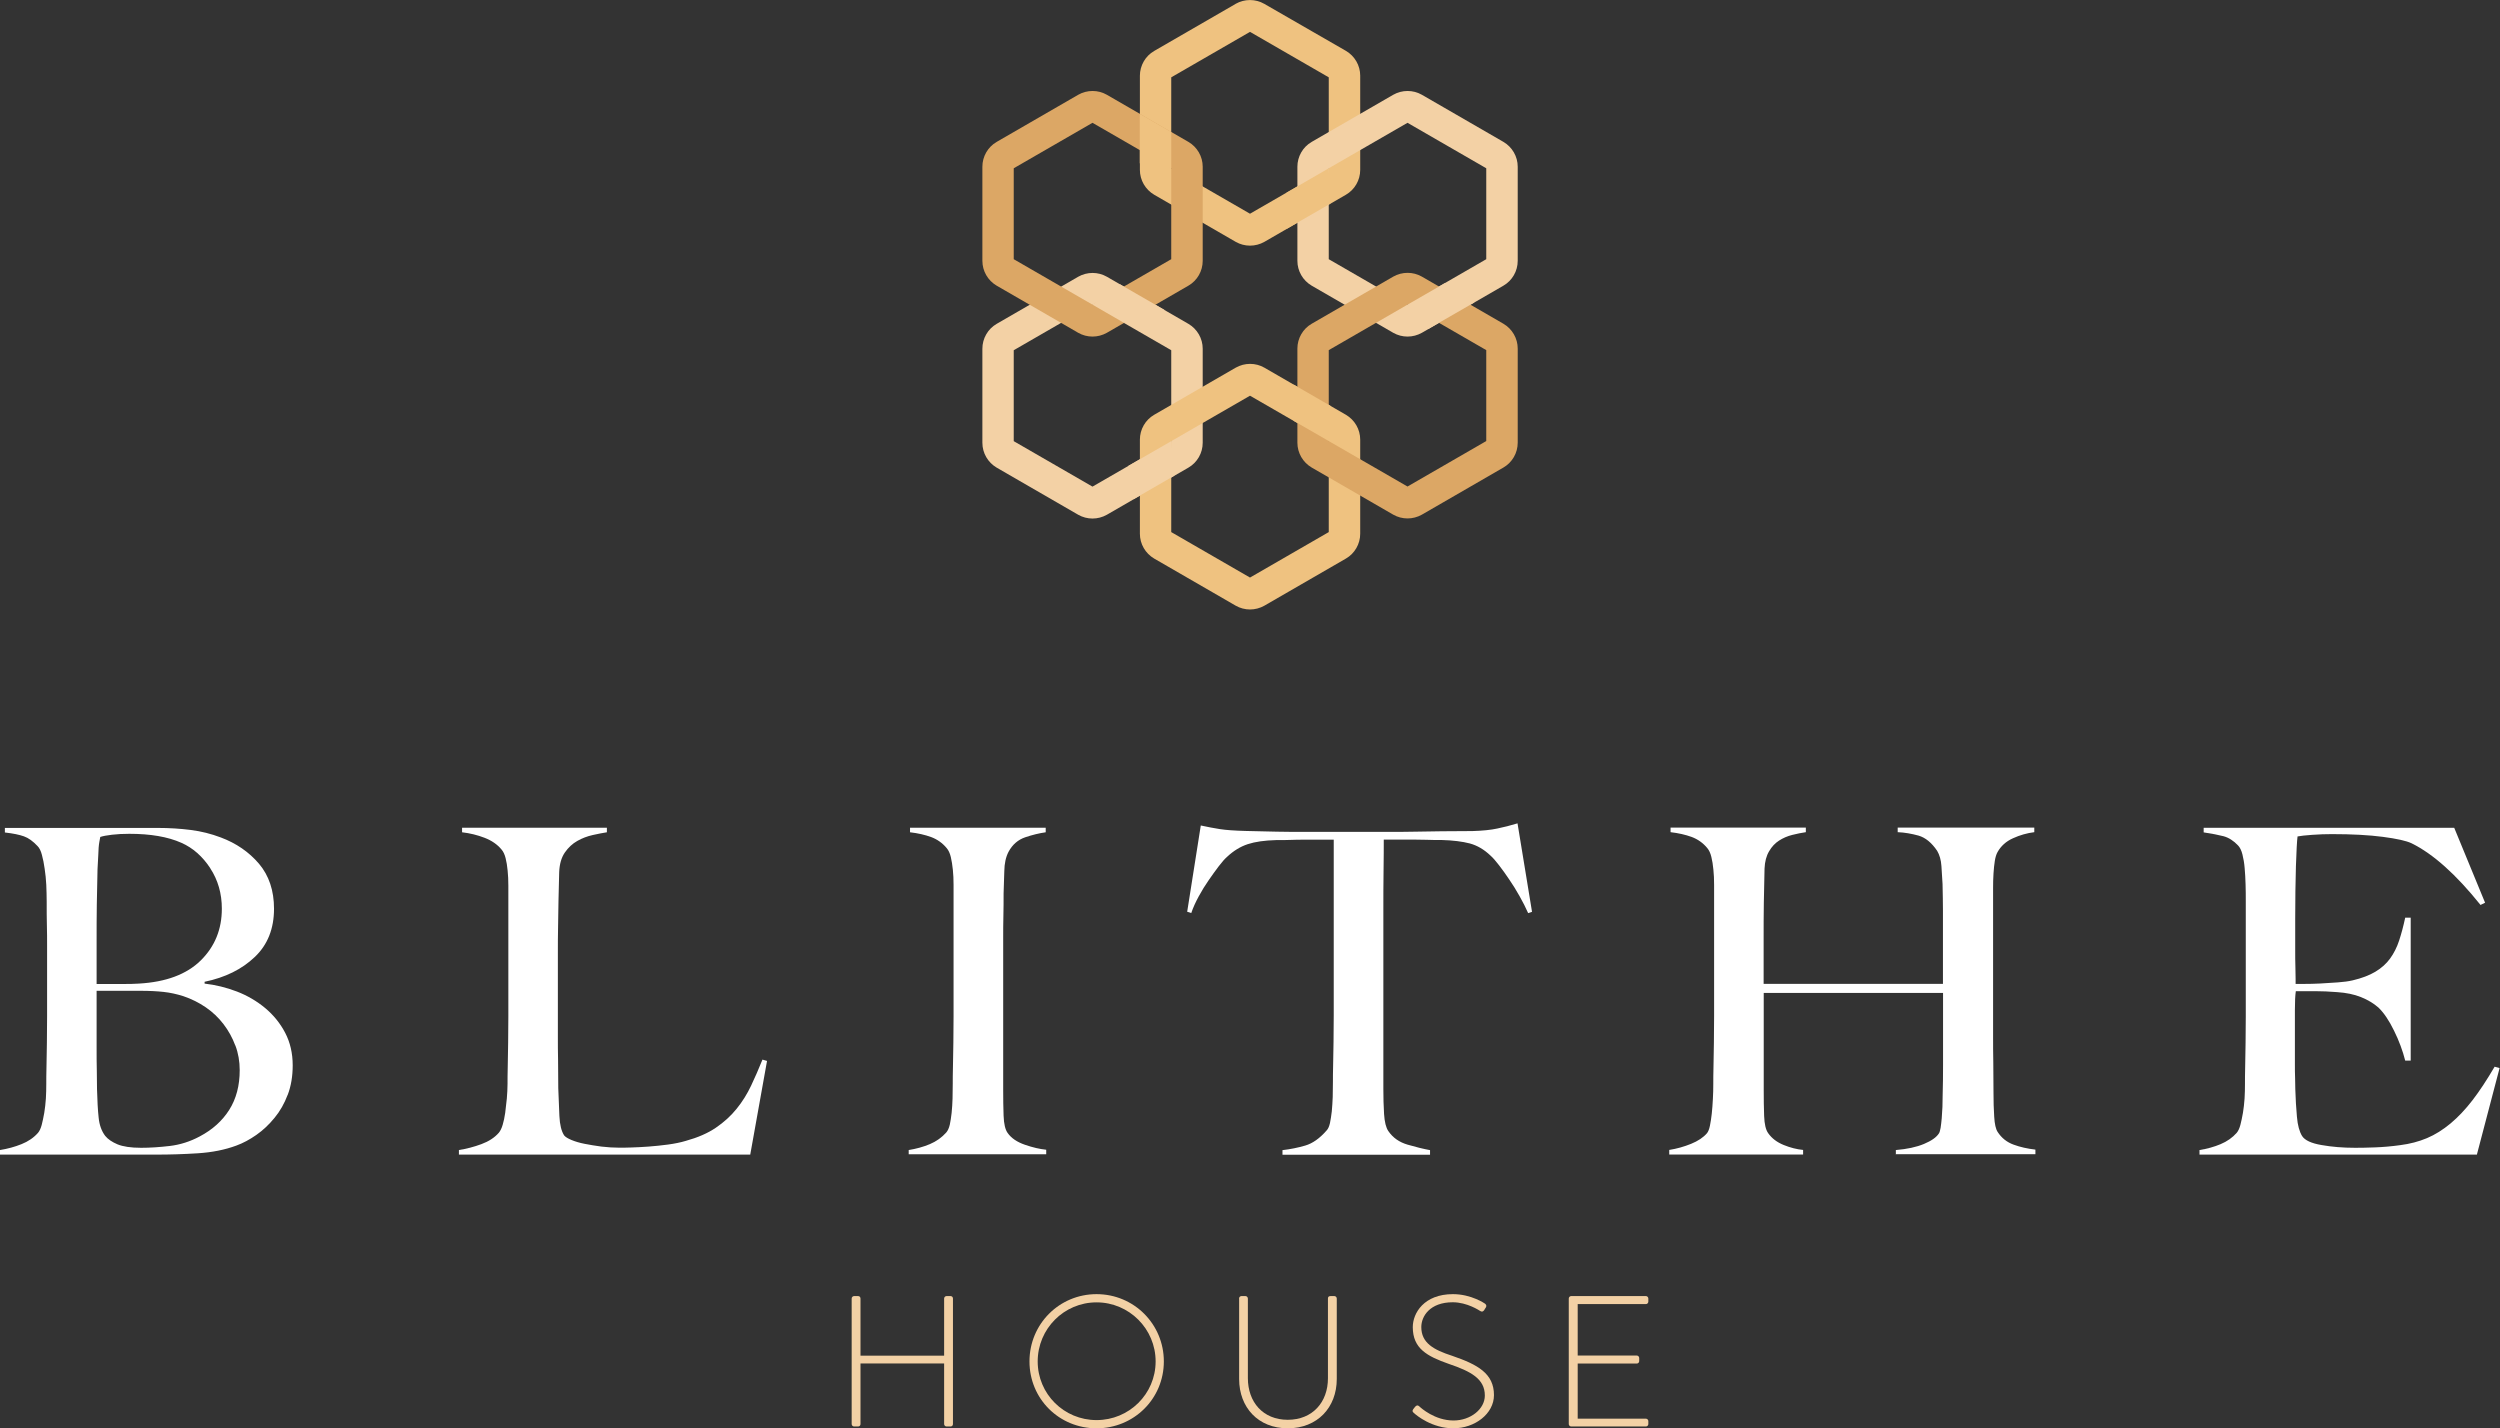
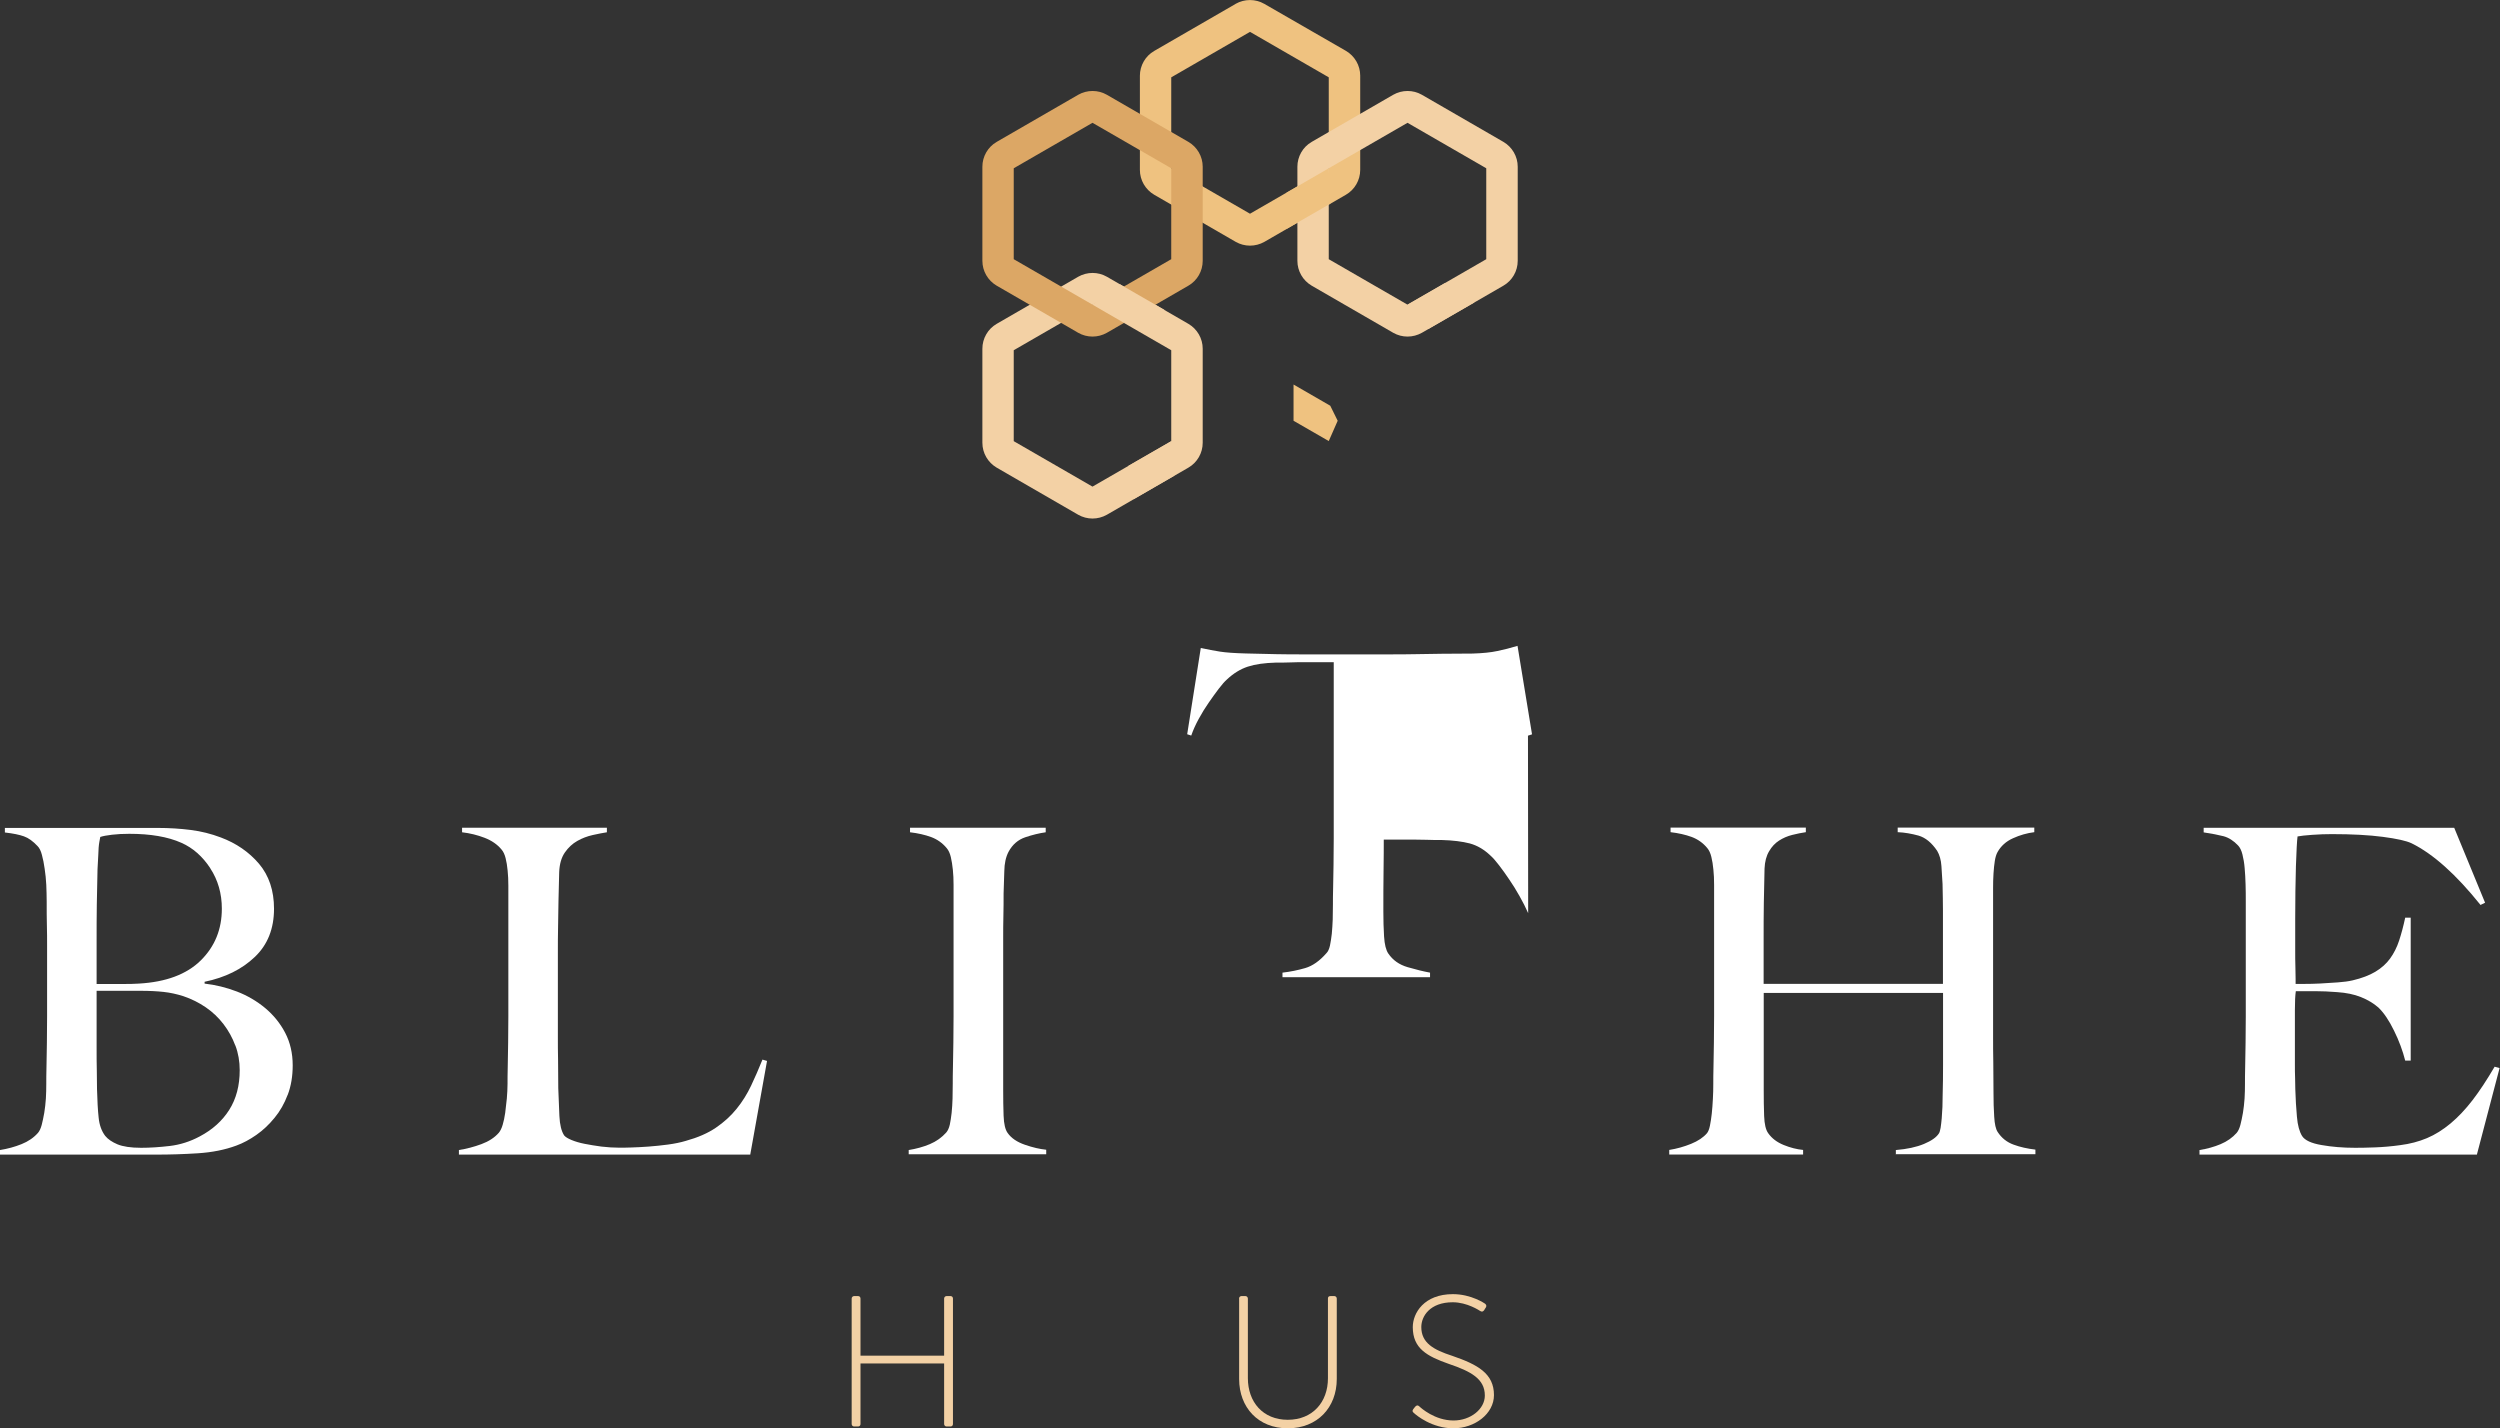
<svg xmlns="http://www.w3.org/2000/svg" id="Layer_2" viewBox="0 0 246.34 140.74">
  <rect x="0" y="0" width="246.34" height="140.74" fill="#333333" stroke="none" />
  <defs>
    <style>.cls-1{fill:#efc280;}.cls-1,.cls-2,.cls-3,.cls-4{stroke-width:0px;}.cls-2{fill:#fff;}.cls-3{fill:#dca765;}.cls-4{fill:#f3d1a5;}</style>
  </defs>
  <g id="Layer_1-2">
    <path class="cls-2" d="m28.35,107.87c-.33.87-.76,1.63-1.3,2.28-.54.66-1.13,1.22-1.79,1.68-.66.46-1.31.81-1.97,1.05-1.13.42-2.4.67-3.8.76-1.4.09-2.76.13-4.07.13H0v-.45c.74-.12,1.45-.31,2.12-.58.67-.27,1.21-.64,1.63-1.12.15-.18.27-.44.36-.78.09-.34.17-.74.25-1.18.07-.45.13-.92.16-1.41.03-.49.04-.98.04-1.45,0-.42,0-.98.02-1.7.01-.72.03-1.5.04-2.35.01-.85.02-1.72.02-2.62v-6.93c0-.66,0-1.33-.02-2.01-.02-.69-.02-1.48-.02-2.37,0-.54-.02-1.08-.04-1.63-.03-.55-.08-1.08-.16-1.59-.07-.51-.16-.96-.27-1.36-.1-.4-.25-.69-.43-.87-.45-.48-.89-.8-1.34-.96-.45-.16-1.07-.29-1.88-.38v-.45h15.07c1.13,0,2.21.07,3.24.2s2.02.38,2.97.74c1.52.57,2.77,1.43,3.76,2.59.98,1.16,1.48,2.64,1.48,4.43,0,1.97-.63,3.56-1.9,4.76-1.27,1.21-2.91,2.02-4.94,2.44v.18c1.07.12,2.13.38,3.18.78,1.04.4,1.97.95,2.79,1.63.82.69,1.48,1.5,1.97,2.44.49.94.74,2.01.74,3.2,0,1.07-.16,2.04-.49,2.91Zm-7.63-22.32c-.76-1.16-1.71-2-2.84-2.5-1.34-.6-3.06-.89-5.14-.89-.63,0-1.19.03-1.7.09-.51.06-.89.13-1.16.22-.03.18-.06.34-.09.49s-.05.34-.07.56c-.02.22-.03.5-.04.83-.02.33-.04.76-.07,1.3-.03,1.04-.05,2.19-.07,3.44-.02,1.25-.02,2.45-.02,3.58v4.29h2.5c.68,0,1.24-.01,1.65-.04,2.68-.15,4.72-.91,6.11-2.28,1.39-1.37,2.08-3.07,2.08-5.1,0-1.49-.38-2.82-1.14-3.98Zm2.46,17.46c-.28-.76-.67-1.46-1.16-2.1-.49-.64-1.07-1.19-1.74-1.65-.67-.46-1.41-.83-2.21-1.1-.66-.21-1.3-.35-1.95-.42-.64-.07-1.39-.11-2.26-.11h-4.34v5.59c0,.84,0,1.6.02,2.3.01.7.02,1.3.02,1.81.03,1.13.08,2.07.16,2.79.07.73.29,1.34.65,1.81.27.33.67.6,1.21.83.54.22,1.31.34,2.33.34.86,0,1.8-.06,2.82-.18,1.01-.12,2-.43,2.95-.94,1.25-.66,2.22-1.53,2.91-2.62.69-1.09,1.03-2.39,1.03-3.91,0-.86-.14-1.68-.43-2.44Z" />
    <path class="cls-2" d="m73.93,113.77h-28.71v-.45c.75-.12,1.48-.31,2.21-.58.73-.27,1.3-.64,1.72-1.12.15-.18.28-.44.38-.78.1-.34.19-.74.25-1.18.06-.45.11-.92.16-1.41.04-.49.07-.98.07-1.45,0-.42,0-.98.02-1.7.01-.72.03-1.5.04-2.35.01-.85.02-1.72.02-2.62v-12.84c0-.54-.02-1.04-.07-1.5-.04-.46-.11-.87-.2-1.23-.09-.36-.22-.64-.4-.85-.42-.51-.98-.89-1.68-1.16-.7-.27-1.44-.45-2.21-.54v-.45h14.27v.45c-.39.06-.85.15-1.39.27-.54.12-1.04.31-1.52.58-.48.27-.89.65-1.23,1.14-.34.49-.53,1.14-.56,1.95-.03,1.04-.05,2-.07,2.86-.02.86-.03,1.71-.04,2.55-.02.83-.02,1.7-.02,2.59v8.14c0,.78,0,1.57.02,2.39.01.82.02,1.74.02,2.75.03.96.07,1.86.11,2.73.04.87.2,1.51.47,1.92.12.15.36.3.72.45s.79.28,1.3.38c.51.1,1.06.19,1.65.27.6.07,1.19.11,1.79.11.24,0,.62,0,1.14-.02.52-.02,1.1-.04,1.72-.09s1.27-.11,1.92-.2c.66-.09,1.24-.21,1.74-.36,1.19-.33,2.18-.76,2.97-1.3.79-.54,1.47-1.15,2.04-1.86.57-.7,1.04-1.46,1.43-2.28.39-.82.76-1.68,1.12-2.57l.45.13-1.65,9.21Z" />
    <path class="cls-2" d="m89.54,113.77v-.45c.74-.12,1.44-.31,2.08-.58.64-.27,1.19-.66,1.63-1.16.15-.18.26-.43.34-.76.07-.33.13-.72.18-1.16s.07-.92.09-1.41c.01-.49.02-.98.02-1.45,0-.42,0-.98.02-1.7.01-.72.03-1.5.04-2.35.01-.85.02-1.72.02-2.62v-12.93c0-.54-.02-1.04-.07-1.5s-.11-.88-.2-1.25-.22-.66-.4-.87c-.42-.51-.93-.87-1.54-1.1-.61-.22-1.3-.38-2.08-.47v-.45h13.37v.45c-.63.09-1.3.25-2.01.49s-1.27.72-1.65,1.43c-.27.51-.41,1.15-.42,1.92-.02.78-.04,1.51-.07,2.19,0,.75,0,1.48-.02,2.21-.02.73-.02,1.47-.02,2.21v14.98c0,.87.01,1.7.04,2.5.03.81.16,1.37.4,1.7.36.51.92.89,1.7,1.16.78.27,1.48.43,2.1.49v.45h-13.55Z" />
-     <path class="cls-2" d="m150.58,89.98c-.24-.54-.52-1.1-.85-1.68-.33-.58-.66-1.13-1.01-1.63-.34-.51-.68-.98-1.01-1.41-.33-.43-.61-.75-.85-.96-.63-.6-1.3-.99-2.03-1.19-.73-.19-1.66-.31-2.8-.34-.57,0-1.06,0-1.48-.02-.42-.01-.84-.02-1.25-.02h-2.95c0,.75,0,1.76-.02,3.04-.02,1.28-.02,2.62-.02,4.03v17.49c0,.87.02,1.69.07,2.48s.19,1.35.42,1.68c.45.66,1.08,1.1,1.9,1.34.82.24,1.56.42,2.21.54v.45h-14.54v-.45c.78-.09,1.52-.24,2.24-.45.72-.21,1.42-.7,2.1-1.48.15-.15.26-.39.34-.74.07-.34.13-.73.18-1.16.04-.43.07-.9.09-1.41.01-.51.02-1,.02-1.48,0-.42,0-.97.02-1.65.01-.69.03-1.45.04-2.28.01-.83.02-1.7.02-2.59v-17.35h-2.95c-.39,0-.8,0-1.23.02-.43.02-.93.02-1.5.02-1.13.03-2.06.16-2.79.4-.73.24-1.41.66-2.04,1.25-.24.21-.51.52-.83.94s-.64.87-.98,1.36c-.34.49-.67,1.02-.98,1.59s-.56,1.12-.74,1.65l-.4-.13,1.34-8.5c.69.15,1.32.27,1.9.36.58.09,1.42.15,2.53.18,1.13.03,2.15.05,3.04.07.89.02,1.76.02,2.59.02h8.5c.89,0,1.76,0,2.59-.02.83-.02,1.7-.03,2.59-.04s1.91-.02,3.04-.02c.98-.03,1.8-.11,2.44-.25.64-.13,1.3-.3,1.99-.51l1.43,8.72-.4.13Z" />
+     <path class="cls-2" d="m150.58,89.98c-.24-.54-.52-1.1-.85-1.68-.33-.58-.66-1.13-1.01-1.63-.34-.51-.68-.98-1.01-1.41-.33-.43-.61-.75-.85-.96-.63-.6-1.3-.99-2.03-1.19-.73-.19-1.66-.31-2.8-.34-.57,0-1.06,0-1.48-.02-.42-.01-.84-.02-1.25-.02h-2.95c0,.75,0,1.76-.02,3.04-.02,1.28-.02,2.62-.02,4.03c0,.87.02,1.69.07,2.48s.19,1.35.42,1.68c.45.66,1.08,1.1,1.9,1.34.82.24,1.56.42,2.21.54v.45h-14.54v-.45c.78-.09,1.52-.24,2.24-.45.72-.21,1.42-.7,2.1-1.48.15-.15.26-.39.34-.74.07-.34.13-.73.18-1.16.04-.43.07-.9.09-1.41.01-.51.02-1,.02-1.48,0-.42,0-.97.02-1.65.01-.69.03-1.45.04-2.28.01-.83.02-1.7.02-2.59v-17.35h-2.95c-.39,0-.8,0-1.23.02-.43.02-.93.02-1.5.02-1.13.03-2.06.16-2.79.4-.73.24-1.41.66-2.04,1.25-.24.21-.51.52-.83.94s-.64.87-.98,1.36c-.34.49-.67,1.02-.98,1.59s-.56,1.12-.74,1.65l-.4-.13,1.34-8.5c.69.15,1.32.27,1.9.36.58.09,1.42.15,2.53.18,1.13.03,2.15.05,3.04.07.89.02,1.76.02,2.59.02h8.5c.89,0,1.76,0,2.59-.02.83-.02,1.7-.03,2.59-.04s1.91-.02,3.04-.02c.98-.03,1.8-.11,2.44-.25.64-.13,1.3-.3,1.99-.51l1.43,8.72-.4.13Z" />
    <path class="cls-2" d="m186.81,113.77v-.45c1.1-.09,2.03-.29,2.77-.6.74-.31,1.24-.66,1.48-1.05.06-.09.11-.27.16-.54.04-.27.08-.58.11-.94.03-.36.05-.73.07-1.12.01-.39.02-.76.02-1.12.03-.98.04-2,.04-3.04v-7.07h-17.67v9.62c0,.87.01,1.7.04,2.5.03.81.16,1.37.4,1.7.36.51.86.89,1.52,1.16.66.27,1.3.43,1.92.49v.45h-13.19v-.45c.75-.12,1.46-.32,2.15-.6.69-.28,1.21-.63,1.57-1.05.12-.15.22-.39.29-.74.07-.34.13-.74.18-1.18s.08-.93.11-1.45c.03-.52.04-1.02.04-1.5,0-.42,0-.98.02-1.7.01-.72.03-1.5.04-2.35.01-.85.02-1.72.02-2.62v-12.93c0-.54-.02-1.04-.07-1.5-.04-.46-.11-.88-.2-1.25s-.22-.66-.4-.87c-.42-.51-.93-.87-1.54-1.1-.61-.22-1.3-.38-2.08-.47v-.45h13.33v.45c-.42.06-.86.15-1.34.27-.48.12-.91.31-1.3.56-.39.25-.72.6-.98,1.05-.27.45-.42,1.01-.45,1.7-.03,1.04-.05,2.17-.07,3.38-.02,1.21-.02,2.36-.02,3.47v4.52h17.67v-7.2c0-.77-.02-1.65-.04-2.64-.03-.57-.07-1.15-.11-1.77-.04-.61-.19-1.11-.42-1.5-.54-.8-1.15-1.3-1.83-1.5-.69-.19-1.37-.31-2.06-.34v-.45h13.46v.45c-.72.09-1.42.29-2.1.6-.69.31-1.19.77-1.52,1.36-.12.21-.21.5-.27.87-.06.37-.1.79-.13,1.25-.03.46-.04.93-.04,1.41v14.62c0,.84,0,1.7.02,2.59.01.89.02,1.88.02,2.95,0,.86.02,1.66.07,2.39.04.73.16,1.23.34,1.5.39.6.91,1.01,1.57,1.25.65.24,1.37.4,2.15.49v.45h-13.73Z" />
    <path class="cls-2" d="m244.1,113.77h-27.37v-.45c.75-.12,1.44-.31,2.08-.58.64-.27,1.17-.64,1.59-1.12.15-.18.27-.44.36-.78.09-.34.17-.74.25-1.18.07-.45.13-.92.16-1.41.03-.49.04-.98.04-1.45,0-.42,0-.98.02-1.7.01-.72.03-1.5.04-2.35.01-.85.02-1.72.02-2.62v-11.31c0-.54,0-1.09-.02-1.66-.02-.57-.04-1.1-.09-1.61-.04-.51-.12-.96-.22-1.36-.1-.4-.25-.69-.42-.87-.45-.48-.93-.78-1.43-.92-.51-.13-1.16-.26-1.97-.38v-.45h24.69l3.04,7.38-.45.22c-2.41-3.01-4.68-5.04-6.8-6.08-.51-.24-1.45-.45-2.82-.63-1.37-.18-3.04-.27-5.01-.27-.63,0-1.27.02-1.95.07s-1.16.1-1.45.16c-.06.48-.11,1.46-.16,2.95-.04,1.49-.07,3.22-.07,5.19v2.86c0,.78,0,1.41.02,1.9.01.49.02.87.02,1.14v.49h.89c.45,0,.96-.01,1.54-.04.58-.03,1.16-.07,1.74-.11s1.07-.11,1.45-.2c.89-.21,1.64-.49,2.24-.85.6-.36,1.08-.79,1.45-1.3.37-.51.67-1.1.89-1.77.22-.67.42-1.42.6-2.26h.54v14.09h-.54c-.24-.95-.6-1.94-1.1-2.95-.49-1.01-1.01-1.77-1.54-2.28-.48-.42-1.05-.76-1.72-1.03-.67-.27-1.45-.43-2.35-.49-.45-.03-.82-.05-1.12-.07-.3-.01-.6-.02-.89-.02h-2.06c-.06.42-.09,1.03-.09,1.83v5.37c0,.48,0,.93.02,1.36.01.43.02.8.02,1.1.03.96.08,1.86.16,2.71.07.85.25,1.48.51,1.9.27.42.91.72,1.92.89,1.01.18,2.12.27,3.31.27.51,0,1.15-.01,1.95-.04.79-.03,1.62-.1,2.48-.22.95-.12,1.83-.35,2.64-.69.81-.34,1.58-.83,2.33-1.45.75-.63,1.47-1.39,2.17-2.3.7-.91,1.42-2.01,2.17-3.29l.49.13-2.24,8.54Z" />
    <path class="cls-4" d="m106.24,27.27l-8.03,4.64c-.87.5-1.41,1.44-1.41,2.45v9.27c0,1.01.54,1.94,1.41,2.45l8.03,4.64c.87.5,1.95.5,2.83,0l8.03-4.64c.87-.5,1.41-1.44,1.41-2.45v-9.27c0-1.01-.54-1.94-1.41-2.45l-8.03-4.64c-.87-.5-1.95-.5-2.83,0Zm1.41,2.76l7.76,4.48v8.96l-7.76,4.48-7.76-4.48v-8.96l7.76-4.48Z" />
    <path class="cls-1" d="m121.76.38l-8.03,4.64c-.87.5-1.41,1.44-1.41,2.45v9.27c0,1.01.54,1.94,1.41,2.45l8.03,4.64c.87.5,1.95.5,2.83,0l8.03-4.64c.87-.5,1.41-1.44,1.41-2.45V7.46c0-1.01-.54-1.94-1.41-2.45L124.58.38c-.87-.5-1.95-.5-2.83,0Zm1.41,2.76l7.76,4.48v8.96l-7.76,4.48-7.76-4.48V7.62l7.76-4.48Z" />
    <path class="cls-3" d="m106.24,9.34l-8.03,4.64c-.87.5-1.41,1.44-1.41,2.45v9.27c0,1.01.54,1.94,1.41,2.45l8.03,4.64c.87.5,1.95.5,2.83,0l8.03-4.64c.87-.5,1.41-1.44,1.41-2.45v-9.27c0-1.01-.54-1.94-1.41-2.45l-8.03-4.64c-.87-.5-1.95-.5-2.83,0Zm1.41,2.76l7.76,4.48v8.96l-7.76,4.48-7.76-4.48v-8.96l7.76-4.48Z" />
    <path class="cls-4" d="m137.28,9.34l-8.03,4.64c-.87.5-1.41,1.44-1.41,2.45v9.27c0,1.01.54,1.94,1.41,2.45l8.03,4.64c.87.5,1.95.5,2.83,0l8.03-4.64c.87-.5,1.41-1.44,1.41-2.45v-9.27c0-1.01-.54-1.94-1.41-2.45l-8.03-4.64c-.87-.5-1.95-.5-2.83,0Zm1.41,2.76l7.76,4.48v8.96l-7.76,4.48-7.76-4.48v-8.96l7.76-4.48Z" />
-     <path class="cls-1" d="m121.76,36.23l-8.03,4.64c-.87.5-1.41,1.44-1.41,2.45v9.27c0,1.01.54,1.94,1.41,2.45l8.03,4.64c.87.5,1.95.5,2.83,0l8.03-4.64c.87-.5,1.41-1.44,1.41-2.45v-9.27c0-1.01-.54-1.94-1.41-2.45l-8.03-4.64c-.87-.5-1.95-.5-2.83,0Zm1.41,2.76l7.76,4.48v8.96l-7.76,4.48-7.76-4.48v-8.96l7.76-4.48Z" />
-     <path class="cls-3" d="m137.28,27.26l-8.03,4.64c-.87.5-1.41,1.44-1.41,2.45v9.27c0,1.01.54,1.94,1.41,2.45l8.03,4.64c.87.5,1.95.5,2.83,0l8.03-4.64c.87-.5,1.41-1.44,1.41-2.45v-9.27c0-1.01-.54-1.94-1.41-2.45l-8.03-4.64c-.87-.5-1.95-.5-2.83,0Zm1.41,2.76l7.76,4.48v8.96l-7.76,4.48-7.76-4.48v-8.96l7.76-4.48Z" />
    <path class="cls-4" d="m83.92,127.95c0-.13.11-.24.24-.24h.39c.15,0,.24.11.24.24v5.63h8.24v-5.63c0-.13.11-.24.24-.24h.39c.15,0,.24.11.24.24v12.37c0,.13-.09.24-.24.24h-.39c-.13,0-.24-.11-.24-.24v-5.97h-8.24v5.97c0,.13-.09.24-.24.24h-.39c-.13,0-.24-.11-.24-.24v-12.37Z" />
-     <path class="cls-4" d="m108.05,127.52c3.69,0,6.63,2.96,6.63,6.63s-2.94,6.59-6.63,6.59-6.61-2.9-6.61-6.59,2.94-6.63,6.61-6.63Zm0,12.41c3.21,0,5.82-2.57,5.82-5.78s-2.61-5.82-5.82-5.82-5.8,2.61-5.8,5.82,2.59,5.78,5.8,5.78Z" />
    <path class="cls-4" d="m122.09,127.95c0-.13.11-.24.24-.24h.39c.13,0,.24.11.24.24v7.84c0,2.37,1.49,4.11,3.93,4.11s3.96-1.73,3.96-4.09v-7.86c0-.15.07-.24.26-.24h.37c.13,0,.24.11.24.24v7.93c0,2.81-1.91,4.86-4.83,4.86s-4.79-2.06-4.79-4.86v-7.93Z" />
    <path class="cls-4" d="m139.26,138.85l.17-.22c.13-.15.26-.2.4-.07.18.17,1.54,1.41,3.4,1.41,1.67,0,3.08-1.12,3.08-2.46,0-1.63-1.34-2.37-3.56-3.12-2.13-.75-3.54-1.51-3.54-3.62,0-1.38,1.1-3.25,3.96-3.25,1.82,0,3.16.94,3.16.94.07.06.2.18.07.39-.06.07-.11.17-.15.24-.11.15-.22.2-.4.09-.06-.04-1.28-.86-2.7-.86-2.26,0-3.1,1.39-3.1,2.44,0,1.56,1.19,2.24,3.05,2.84,2.51.86,4.11,1.74,4.11,3.87,0,1.84-1.89,3.27-4,3.27s-3.65-1.28-3.89-1.51c-.11-.09-.2-.18-.06-.39Z" />
-     <path class="cls-4" d="m154.58,127.95c0-.13.11-.24.24-.24h7.36c.13,0,.24.11.24.24v.31c0,.13-.11.24-.24.24h-6.72v5.07h5.82c.13,0,.24.11.24.24v.31c0,.13-.11.24-.24.24h-5.82v5.43h6.72c.13,0,.24.11.24.24v.29c0,.13-.11.24-.24.24h-7.36c-.13,0-.24-.11-.24-.24v-12.37Z" />
    <polygon class="cls-4" points="110.76 31.82 107.65 30.02 110.35 28.01 114.74 30.54 110.76 31.82" />
-     <polygon class="cls-1" points="115.41 13.01 115.41 16.58 112.31 16.09 112.31 11.22 115.41 13.01" />
    <polygon class="cls-1" points="126.78 18.98 130.93 16.58 131.08 20.07 126.78 22.55 126.78 18.98" />
    <polygon class="cls-4" points="138.69 30.02 142.35 27.91 145.26 29.81 140.71 32.43 138.69 30.02" />
    <polygon class="cls-1" points="127.46 41.46 130.93 43.46 131.81 41.46 131.08 39.98 127.46 37.89 127.46 41.46" />
    <polygon class="cls-4" points="111.19 45.9 115.41 43.47 115.71 46.87 111.71 49.18 111.19 45.9" />
  </g>
</svg>